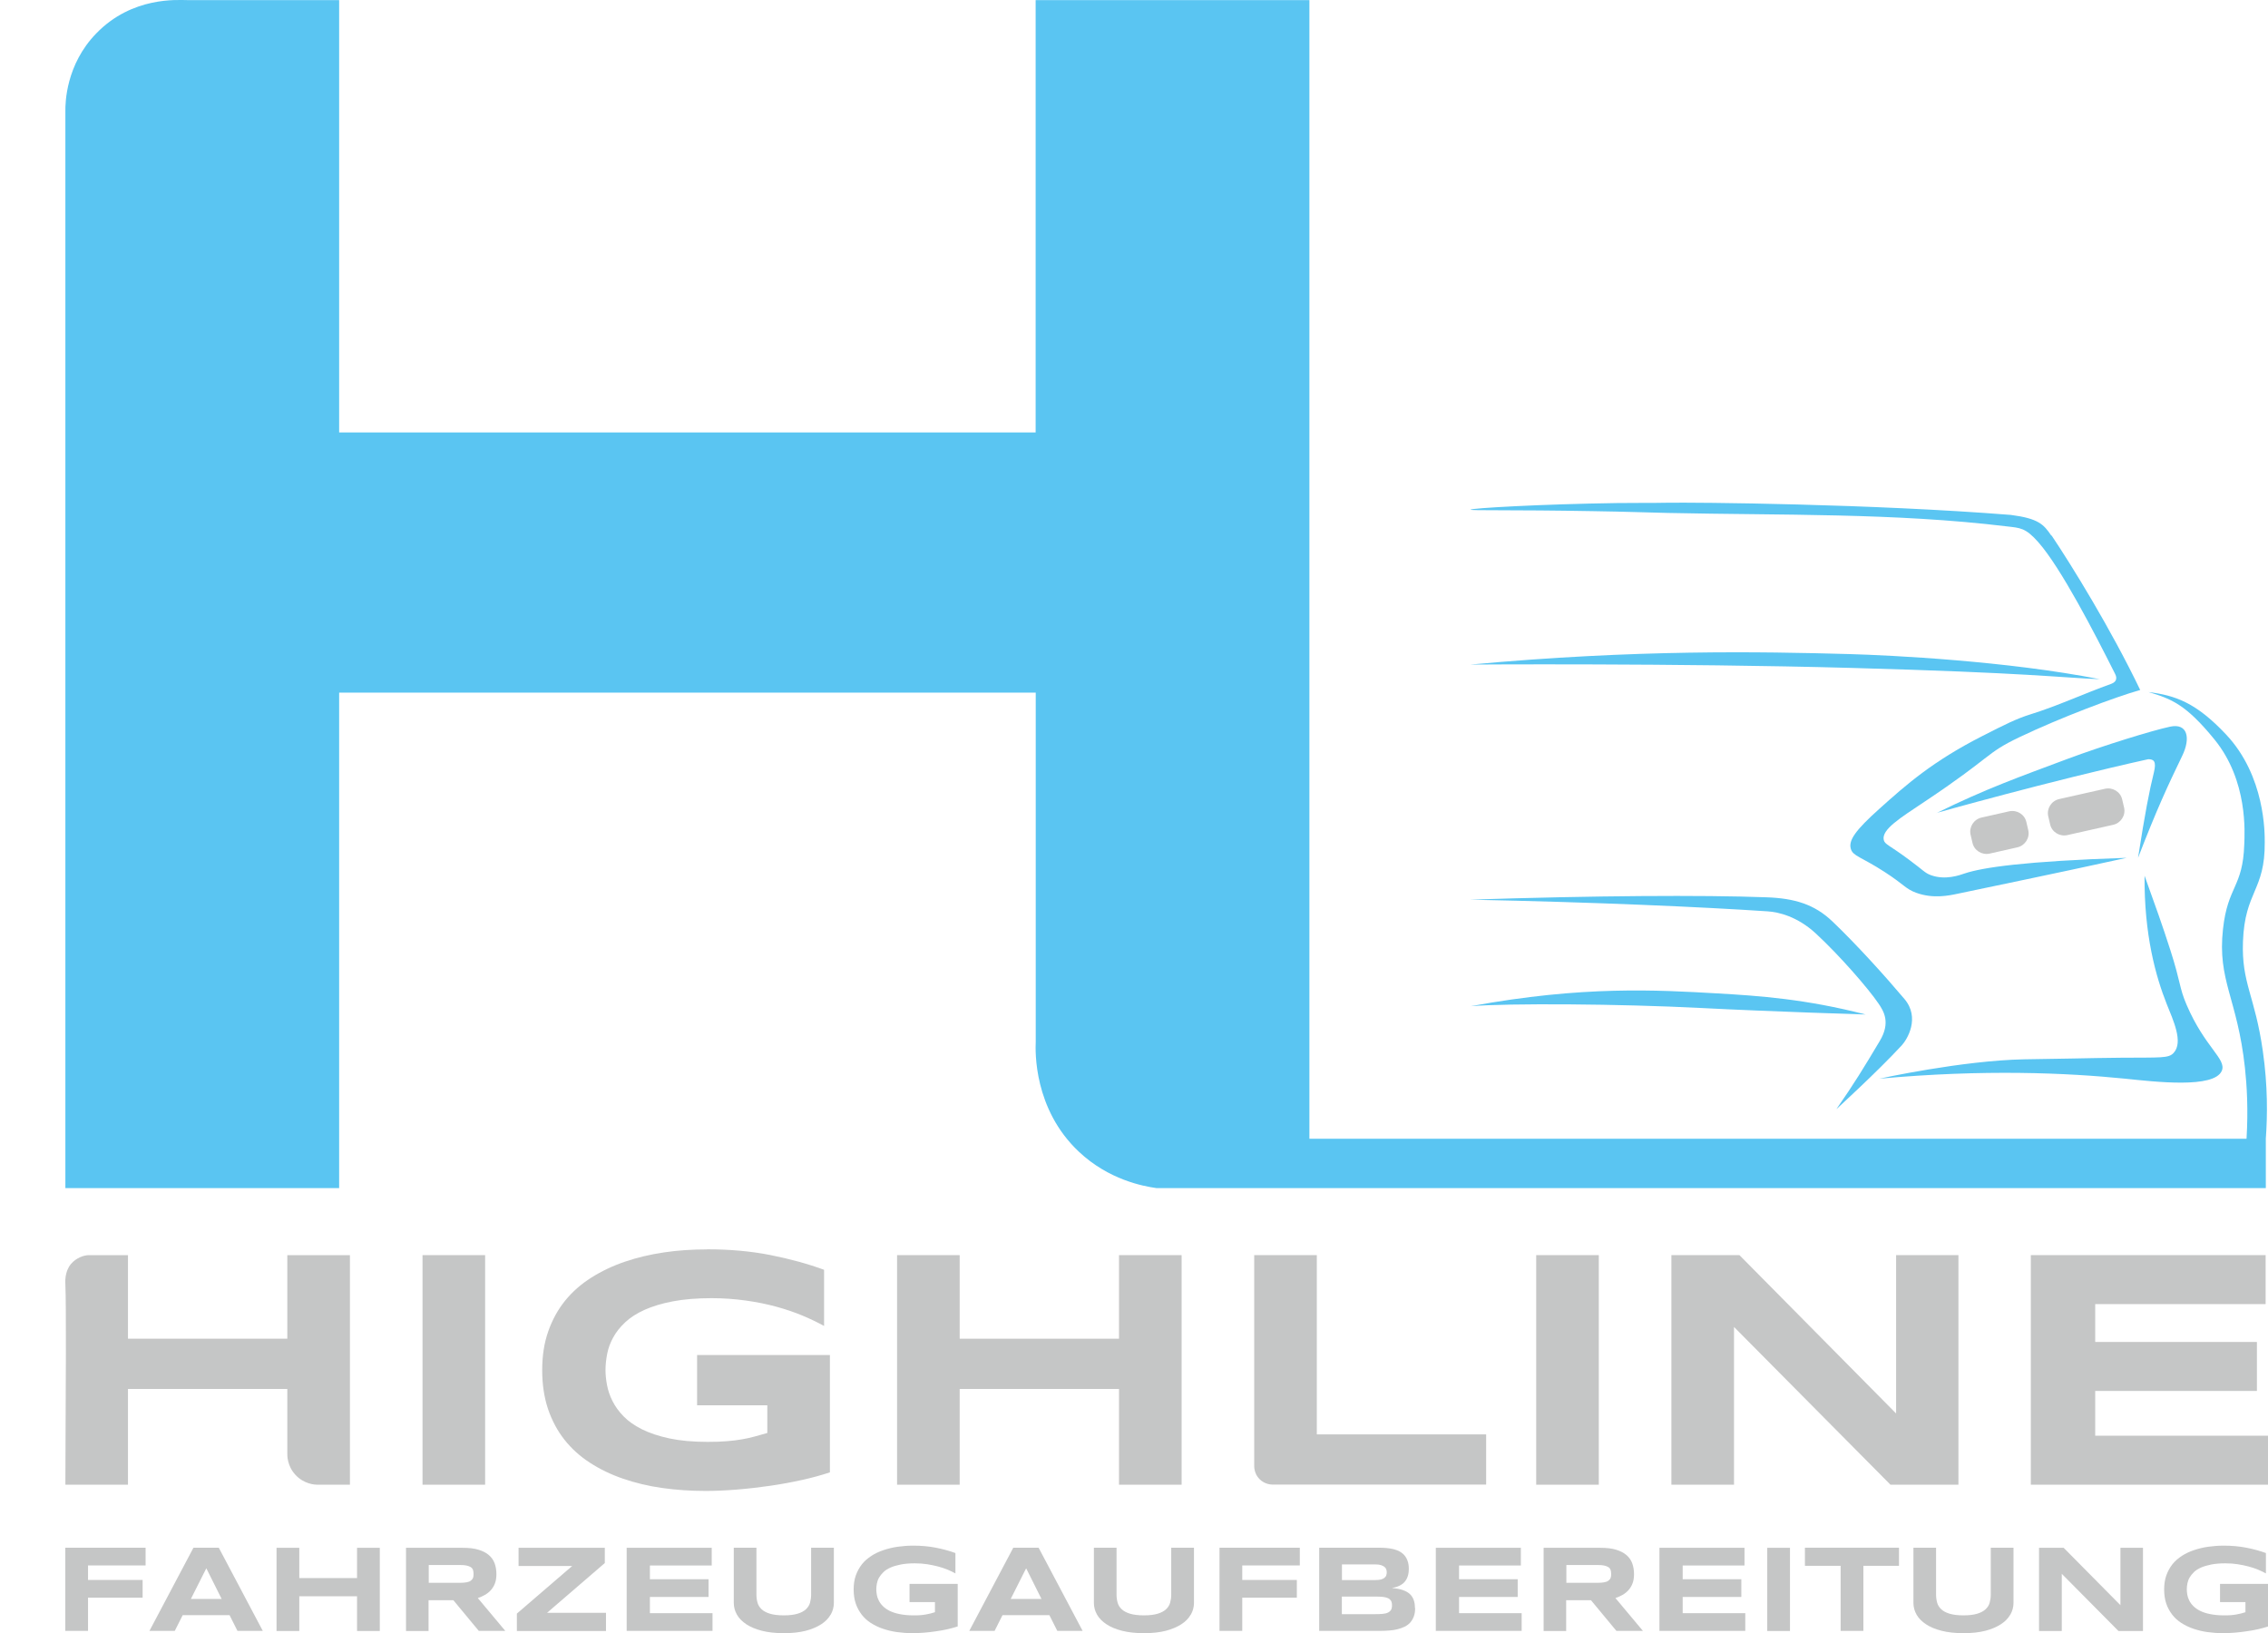
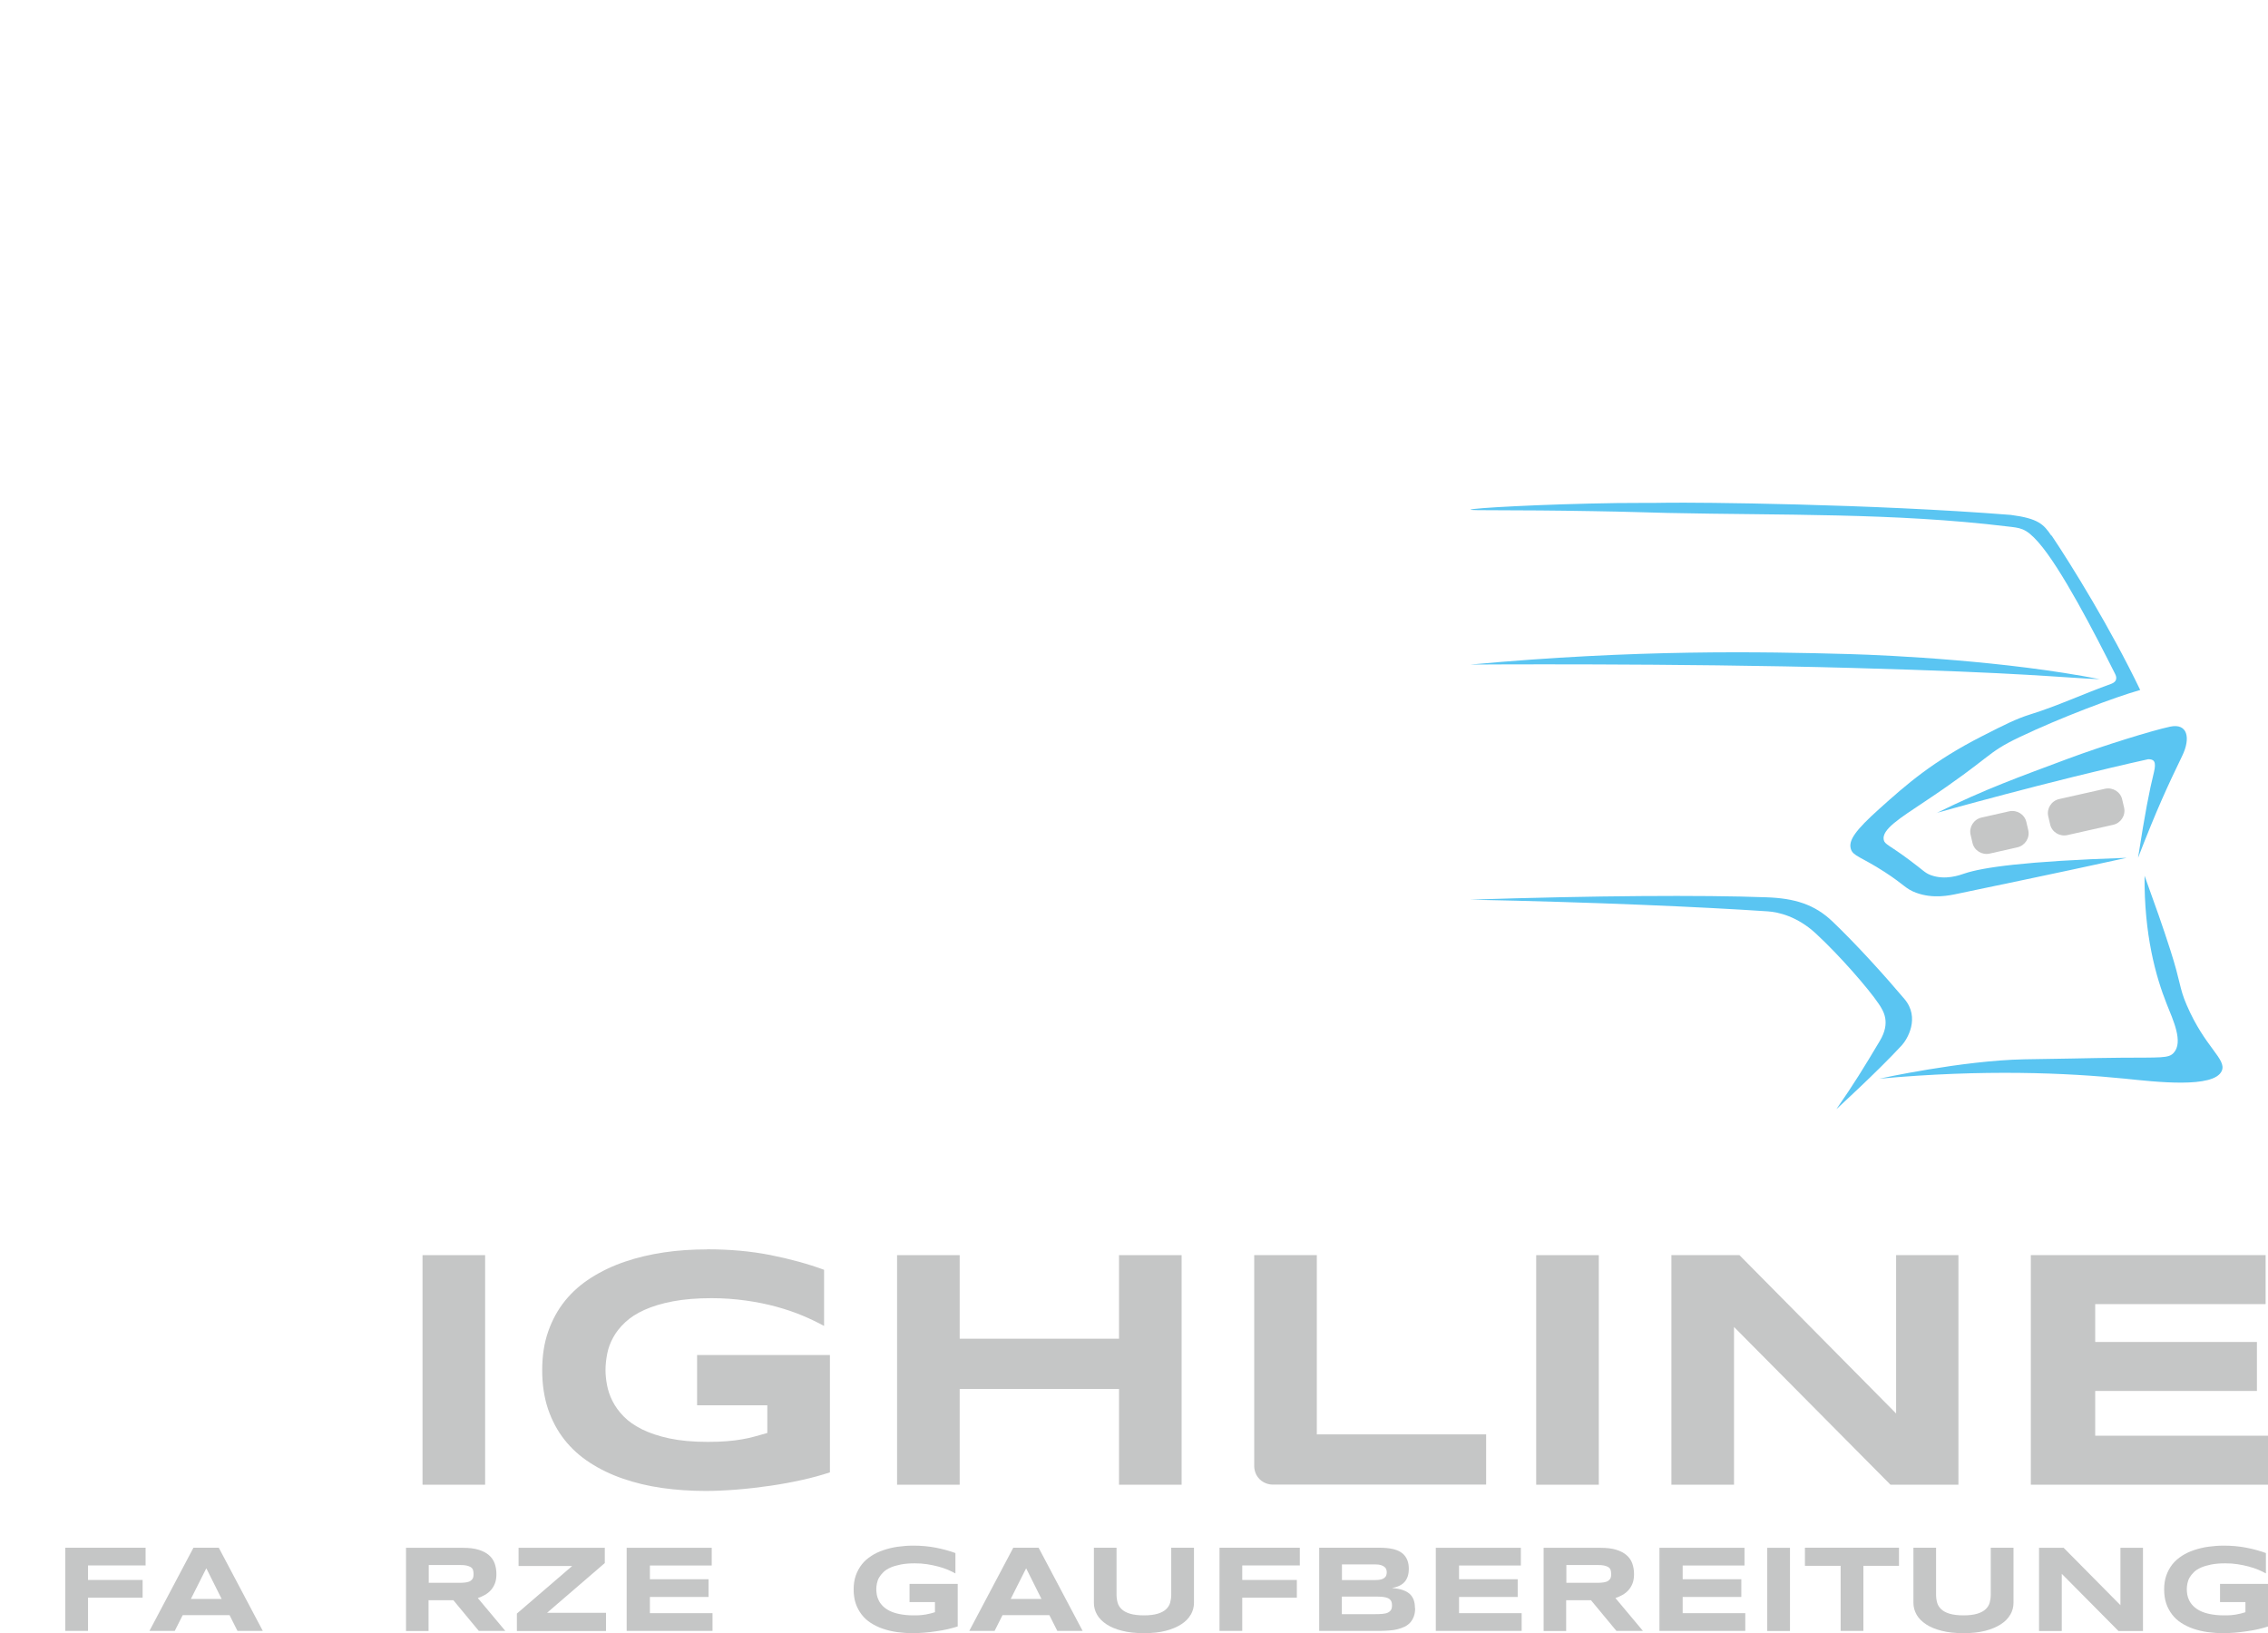
<svg xmlns="http://www.w3.org/2000/svg" viewBox="0 0 229.31 165.12">
  <defs>
    <style>.d{fill:#5ac5f2;}.e{fill:#c5c6c6;}</style>
  </defs>
  <g id="b">
-     <path class="e" d="M29.05,146.9v-6.47H12.94v9.68h-6.33c.05-10.59.09-18.25,0-20.19-.02-.35-.07-1.37.57-2.13.53-.62,1.29-.89,1.83-.89,1.31,0,2.62,0,3.93,0v8.45h16.11v-8.45h6.33v23.21c-1.11,0-2.23,0-3.34,0-.21,0-1.33-.07-2.18-1.01-.84-.91-.82-1.99-.81-2.2Z" />
    <path class="e" d="M42.72,150.11v-23.21h6.33v23.21h-6.33Z" />
    <path class="e" d="M71.48,126.31c2.3,0,4.43.19,6.41.58,1.97.39,3.79.89,5.43,1.49v5.68c-.65-.36-1.38-.71-2.19-1.05-.81-.34-1.7-.64-2.65-.9-.96-.26-1.98-.47-3.07-.62s-2.24-.24-3.45-.24c-1.5,0-2.81.11-3.92.32-1.11.21-2.07.5-2.87.86-.8.36-1.45.78-1.96,1.26-.51.48-.92.99-1.21,1.53-.3.54-.5,1.09-.61,1.66-.11.56-.17,1.11-.17,1.64,0,.46.05.96.15,1.5.1.54.28,1.08.55,1.62.27.54.64,1.06,1.12,1.55.48.5,1.1.93,1.87,1.32.77.38,1.69.69,2.77.92,1.08.23,2.37.35,3.86.35.75,0,1.4-.02,1.96-.07.56-.04,1.07-.11,1.53-.19.46-.08.89-.17,1.3-.29.4-.11.82-.23,1.25-.35v-2.8h-7.1v-5.08h13.43v11.86c-.84.28-1.78.54-2.82.77-1.04.23-2.12.43-3.23.59-1.11.16-2.22.29-3.34.38s-2.17.14-3.16.14c-1.54,0-3.01-.1-4.42-.3-1.41-.2-2.73-.52-3.95-.94-1.22-.42-2.34-.96-3.34-1.61-1.01-.65-1.87-1.43-2.58-2.33-.71-.9-1.26-1.93-1.66-3.1-.39-1.17-.59-2.47-.59-3.93s.2-2.75.61-3.92c.41-1.17.98-2.21,1.71-3.11.73-.9,1.62-1.68,2.65-2.33,1.03-.65,2.16-1.19,3.4-1.61,1.23-.42,2.55-.73,3.96-.94s2.85-.3,4.34-.3Z" />
    <path class="e" d="M113.14,150.11v-9.68h-16.11v9.68h-6.33v-23.21h6.33v8.45h16.11v-8.45h6.33v23.21h-6.33Z" />
    <path class="e" d="M126.81,148.13c0-7.08,0-14.15,0-21.23h6.33v18.12h17.12v5.08h-21.55c-.12,0-.82,0-1.37-.56-.57-.58-.53-1.29-.53-1.42Z" />
    <path class="e" d="M155.32,150.11v-23.21h6.33v23.21h-6.33Z" />
    <path class="e" d="M191.14,150.11l-15.82-15.95v15.95h-6.33v-23.21h6.88l15.84,16.01v-16.01h6.3v23.21h-6.86Z" />
    <path class="e" d="M205.33,150.11v-23.21h23.74v4.95h-17.23v3.83h16.35v4.95h-16.35v4.53h17.47v4.95h-23.97Z" />
    <path class="e" d="M8.9,158.28v1.46h5.52v1.79h-5.52v3.36h-2.3v-8.41h8.12v1.79h-5.83Z" />
    <path class="e" d="M23.21,163.3h-4.74l-.8,1.59h-2.56l4.45-8.41h2.56l4.45,8.41h-2.56l-.8-1.59ZM19.3,161.66h3.11l-1.55-3.1-1.56,3.1Z" />
-     <path class="e" d="M36.1,164.9v-3.51h-5.84v3.51h-2.3v-8.41h2.3v3.06h5.84v-3.06h2.3v8.41h-2.3Z" />
    <path class="e" d="M43.35,164.9h-2.3v-8.41h5.75c.62,0,1.14.06,1.57.19s.78.31,1.05.54.47.51.59.84.18.7.18,1.1c0,.36-.05.67-.15.93s-.24.49-.41.68-.37.35-.6.48-.47.24-.72.32l2.78,3.32h-2.68l-2.57-3.1h-2.51v3.1ZM47.88,159.14c0-.16-.02-.3-.06-.42s-.12-.21-.23-.28-.25-.12-.43-.16-.4-.05-.67-.05h-3.14v1.8h3.14c.27,0,.49-.02.67-.05s.32-.08.43-.16.18-.16.23-.28.06-.25.06-.42Z" />
    <path class="e" d="M52.26,164.9v-1.76l5.59-4.81h-5.42v-1.84h8.72v1.54l-5.84,5.03h5.96v1.84h-9.01Z" />
    <path class="e" d="M63.36,164.9v-8.41h8.6v1.79h-6.25v1.39h5.93v1.79h-5.93v1.64h6.33v1.79h-8.69Z" />
-     <path class="e" d="M83.98,163.25c-.21.37-.53.7-.95.97s-.95.5-1.57.66-1.36.24-2.21.24-1.58-.08-2.21-.24-1.16-.38-1.58-.66-.74-.6-.95-.97-.32-.77-.32-1.19v-5.58h2.29v4.76c0,.28.04.55.11.8s.21.47.41.66.48.34.84.45.83.17,1.41.17,1.04-.06,1.4-.17.64-.26.84-.45.34-.41.41-.66.11-.52.11-.8v-4.76h2.3v5.58c0,.42-.11.82-.32,1.19Z" />
    <path class="e" d="M92.31,156.27c.83,0,1.61.07,2.32.21s1.37.32,1.97.54v2.06c-.24-.13-.5-.26-.79-.38s-.62-.23-.96-.32-.72-.17-1.11-.23-.81-.09-1.25-.09c-.54,0-1.02.04-1.42.12s-.75.18-1.04.31-.53.28-.71.46-.33.36-.44.55-.18.4-.22.6-.06.4-.06.59c0,.17.02.35.05.54s.1.39.2.59.23.38.41.56.4.34.68.48.61.25,1.01.33.86.13,1.4.13c.27,0,.51,0,.71-.02s.39-.04.55-.07.32-.06.47-.1.3-.08.45-.13v-1.02h-2.57v-1.84h4.87v4.3c-.3.1-.65.19-1.02.28s-.77.15-1.17.21-.81.11-1.21.14-.79.05-1.14.05c-.56,0-1.09-.04-1.6-.11s-.99-.19-1.43-.34-.85-.35-1.21-.58-.68-.52-.93-.85-.46-.7-.6-1.12-.21-.9-.21-1.42.07-1,.22-1.42.36-.8.62-1.13.59-.61.96-.85.78-.43,1.23-.58.93-.27,1.44-.34,1.03-.11,1.57-.11Z" />
    <path class="e" d="M106.1,163.3h-4.74l-.8,1.59h-2.56l4.45-8.41h2.56l4.45,8.41h-2.56l-.8-1.59ZM102.19,161.66h3.11l-1.55-3.1-1.56,3.1Z" />
    <path class="e" d="M120.39,163.25c-.21.37-.53.7-.95.97s-.95.5-1.57.66-1.36.24-2.21.24-1.58-.08-2.21-.24-1.16-.38-1.58-.66-.74-.6-.95-.97-.32-.77-.32-1.19v-5.58h2.29v4.76c0,.28.04.55.11.8s.21.47.41.66.48.34.84.45.83.17,1.41.17,1.04-.06,1.4-.17.64-.26.84-.45.34-.41.41-.66.11-.52.11-.8v-4.76h2.3v5.58c0,.42-.11.82-.32,1.19Z" />
    <path class="e" d="M125.6,158.28v1.46h5.52v1.79h-5.52v3.36h-2.3v-8.41h8.12v1.79h-5.83Z" />
    <path class="e" d="M143.08,162.57c0,.33-.04.61-.13.85s-.21.45-.36.62-.34.31-.56.42-.46.19-.72.26-.54.11-.84.13-.6.04-.92.04h-6.17v-8.41h6.06c.24,0,.49.01.73.03s.48.06.7.11.43.13.62.23.36.23.5.39.25.35.33.58.12.49.12.8c0,.55-.14.98-.41,1.3s-.7.53-1.29.64c.41.03.77.09,1.06.19s.54.23.72.39.32.37.41.61.13.52.13.84ZM140.21,158.97c0-.11-.02-.21-.05-.3s-.09-.18-.18-.25-.2-.13-.35-.18-.34-.07-.57-.07h-3.38v1.58h3.38c.23,0,.42-.02.57-.06s.27-.1.35-.17.15-.15.18-.25.05-.2.05-.3ZM140.74,162.31c0-.19-.03-.35-.1-.46s-.17-.21-.31-.27-.32-.11-.54-.13-.49-.03-.8-.03h-3.32v1.78h3.32c.31,0,.58-.01.8-.03s.4-.06.54-.13.24-.16.31-.27.1-.27.1-.46Z" />
    <path class="e" d="M145.17,164.9v-8.41h8.6v1.79h-6.25v1.39h5.93v1.79h-5.93v1.64h6.33v1.79h-8.69Z" />
    <path class="e" d="M158.37,164.9h-2.3v-8.41h5.75c.62,0,1.14.06,1.57.19s.78.31,1.05.54.47.51.59.84.18.7.18,1.1c0,.36-.05.67-.15.93s-.24.49-.41.68-.37.35-.6.48-.47.24-.72.32l2.78,3.32h-2.68l-2.57-3.1h-2.51v3.1ZM162.9,159.14c0-.16-.02-.3-.06-.42s-.12-.21-.23-.28-.25-.12-.43-.16-.4-.05-.67-.05h-3.14v1.8h3.14c.27,0,.49-.02.67-.05s.32-.08.43-.16.18-.16.23-.28.06-.25.06-.42Z" />
    <path class="e" d="M167.78,164.9v-8.41h8.6v1.79h-6.25v1.39h5.93v1.79h-5.93v1.64h6.33v1.79h-8.69Z" />
    <path class="e" d="M178.68,164.9v-8.41h2.3v8.41h-2.3Z" />
    <path class="e" d="M188.4,158.31v6.58h-2.3v-6.58h-3.61v-1.83h9.51v1.83h-3.61Z" />
    <path class="e" d="M203.25,163.25c-.21.37-.53.7-.95.97s-.95.5-1.57.66-1.36.24-2.21.24-1.58-.08-2.21-.24-1.16-.38-1.58-.66-.74-.6-.95-.97-.32-.77-.32-1.19v-5.58h2.29v4.76c0,.28.04.55.11.8s.21.47.41.66.48.34.84.45.83.17,1.41.17,1.04-.06,1.4-.17.64-.26.84-.45.34-.41.41-.66.11-.52.11-.8v-4.76h2.3v5.58c0,.42-.11.82-.32,1.19Z" />
    <path class="e" d="M214.19,164.9l-5.73-5.78v5.78h-2.3v-8.41h2.49l5.74,5.8v-5.8h2.28v8.41h-2.49Z" />
    <path class="e" d="M224.81,156.27c.83,0,1.61.07,2.32.21s1.37.32,1.97.54v2.06c-.24-.13-.5-.26-.79-.38s-.62-.23-.96-.32-.72-.17-1.11-.23-.81-.09-1.25-.09c-.54,0-1.02.04-1.42.12s-.75.18-1.04.31-.53.28-.71.46-.33.36-.44.55-.18.4-.22.6-.06.4-.06.59c0,.17.02.35.05.54s.1.39.2.59.23.38.41.56.4.34.68.48.61.25,1.01.33.86.13,1.4.13c.27,0,.51,0,.71-.02s.39-.04.55-.07.32-.06.47-.1.3-.08.45-.13v-1.02h-2.57v-1.84h4.87v4.3c-.3.1-.65.19-1.02.28s-.77.15-1.17.21-.81.11-1.21.14-.79.05-1.14.05c-.56,0-1.09-.04-1.6-.11s-.99-.19-1.43-.34-.85-.35-1.21-.58-.68-.52-.93-.85-.46-.7-.6-1.12-.21-.9-.21-1.42.07-1,.22-1.42.36-.8.62-1.13.59-.61.96-.85.78-.43,1.23-.58.93-.27,1.44-.34,1.03-.11,1.57-.11Z" />
  </g>
  <g id="c">
    <path class="d" d="M216.83,88.54c1.06,2.94,1.85,5.14,2.62,7.56,1.05,3.27.88,3.75,1.63,5.49,1.85,4.32,4.06,5.48,3.56,6.67-.77,1.82-6.75,1.11-9.77.8-5.89-.59-14.24-.97-24.85,0,0,0,8.34-1.84,14.67-1.96,2.13-.04,3.65-.06,4.81-.08,1.65-.03,3.29-.07,4.94-.08,4.08-.03,4.82.07,5.33-.49,1.01-1.09-.06-3.33-.7-4.94-1.11-2.79-2.29-7.01-2.24-12.98Z" />
    <path class="d" d="M195.8,82.19s11.45-3.23,21.4-5.43c.57,0,.85.21.57,1.35-.44,1.75-.91,4.18-1.6,8.62,1.9-4.91,2.99-7.26,4.48-10.34.86-1.79.52-3.3-1.24-2.92-1.75.37-6.76,1.91-10.35,3.25-4.94,1.85-8.24,3.01-13.26,5.48Z" />
    <path class="d" d="M207.43,54.14c2.04,3.04,5.98,9.42,8.96,15.62-2.52.71-8.06,2.79-12.23,4.78-3.47,1.66-2.69,1.93-9.58,6.52-2.49,1.66-4.35,2.81-4.12,3.86.11.47.54.5,2.54,1.99,1.49,1.1,1.6,1.34,2.22,1.57,1.47.54,2.92,0,3.42-.17,1.79-.6,6.01-1.24,16.38-1.58-7.77,1.71-13.76,2.92-17.04,3.62-.94.2-2.53.54-4.25-.09-1.08-.4-1.17-.8-3.18-2.1-2.41-1.56-3.2-1.59-3.42-2.34-.25-.86.47-1.88,2.89-4.05,2.75-2.47,5.4-4.8,10.38-7.34,2.31-1.18,3.47-1.76,4.87-2.2,2.78-.86,5.42-2.1,8.16-3.08.1-.04.4-.14.5-.4.06-.15.06-.36-.08-.62-2.07-4.12-5.46-10.7-7.76-13.31-1.3-1.47-1.82-1.44-3.18-1.6-11.36-1.38-22.86-1.11-34.3-1.36-2.74-.06-3.75-.12-7.49-.18-8.38-.15-12.44-.04-12.44-.15,0-.15,7.11-.56,14.83-.67,2.2-.03,3.64,0,4.95-.03,3.09-.05,20.76.11,34.85,1.23,2.78.36,3.32.95,4.09,2.09Z" />
    <path class="d" d="M185.67,112.14s4.09-3.73,6.61-6.45c.56-.61,1.88-2.79.27-4.69-1.94-2.3-4.83-5.5-7.27-7.83-1.83-1.75-3.85-2.35-6.69-2.45-6.51-.24-17.38-.17-29.98.24,12.6.25,23.55.74,30.1,1.18,1.1.07,3,.51,4.86,2.22,2.39,2.2,5.35,5.6,6.38,7.13.5.75,1.23,1.89.1,3.77-1.58,2.65-2.59,4.31-4.38,6.88Z" />
-     <path class="d" d="M228.79,106.29c-.8-5.65-2.17-6.86-2.01-11.11.19-5.09,2.24-5.12,2.2-10.02,0-.87.07-6.68-3.92-10.91-3.05-3.24-5.14-3.94-7.83-4.28,2.28.68,3.77,1.23,6.68,4.81,3.39,4.17,3.04,9.44,3,10.59-.14,4.37-1.67,4.18-2.15,8.56-.58,5.24,1.45,6.97,2.22,14.04.19,1.75.34,4.19.16,7.16h-94.75V.01h-27.68v43.71H34.29V.01h-15.35c-.94,0-5.56-.4-9.21,3.37-3.07,3.16-3.13,7.03-3.12,7.85v108.89h27.68v-50.09h70.43v35.31c-.04.92-.23,6.79,4.37,11.11,3.01,2.83,6.48,3.48,7.83,3.67h112.17v-5h0c.17-2.33.2-5.35-.3-8.83Z" />
-     <path class="d" d="M148.68,67.19s20.71-.15,38.53.34,21.07.98,25.09,1.14c-9.36-1.84-21.07-2.42-25.32-2.54-9.01-.25-21.53-.48-38.3,1.06Z" />
-     <path class="d" d="M188.63,102.57s-9.51-.29-16.69-.66c-8.18-.42-19.41-.49-23.23-.18,11.33-2.09,18.86-1.64,24.97-1.29,4.17.24,8.86.56,14.95,2.13Z" />
+     <path class="d" d="M148.68,67.19s20.71-.15,38.53.34,21.07.98,25.09,1.14c-9.36-1.84-21.07-2.42-25.32-2.54-9.01-.25-21.53-.48-38.3,1.06" />
    <path class="e" d="M203.97,85.67l-2.79.63c-.79.18-1.58-.31-1.75-1.09l-.19-.81c-.18-.78.32-1.56,1.1-1.74l2.79-.63c.79-.18,1.58.31,1.75,1.09l.19.81c.18.78-.32,1.56-1.1,1.74Z" />
    <path class="e" d="M213.66,83.39l-4.63,1.04c-.79.18-1.58-.31-1.75-1.09l-.19-.81c-.18-.78.32-1.56,1.1-1.74l4.63-1.04c.79-.18,1.58.31,1.75,1.09l.19.81c.18.78-.32,1.56-1.1,1.74Z" />
  </g>
</svg>